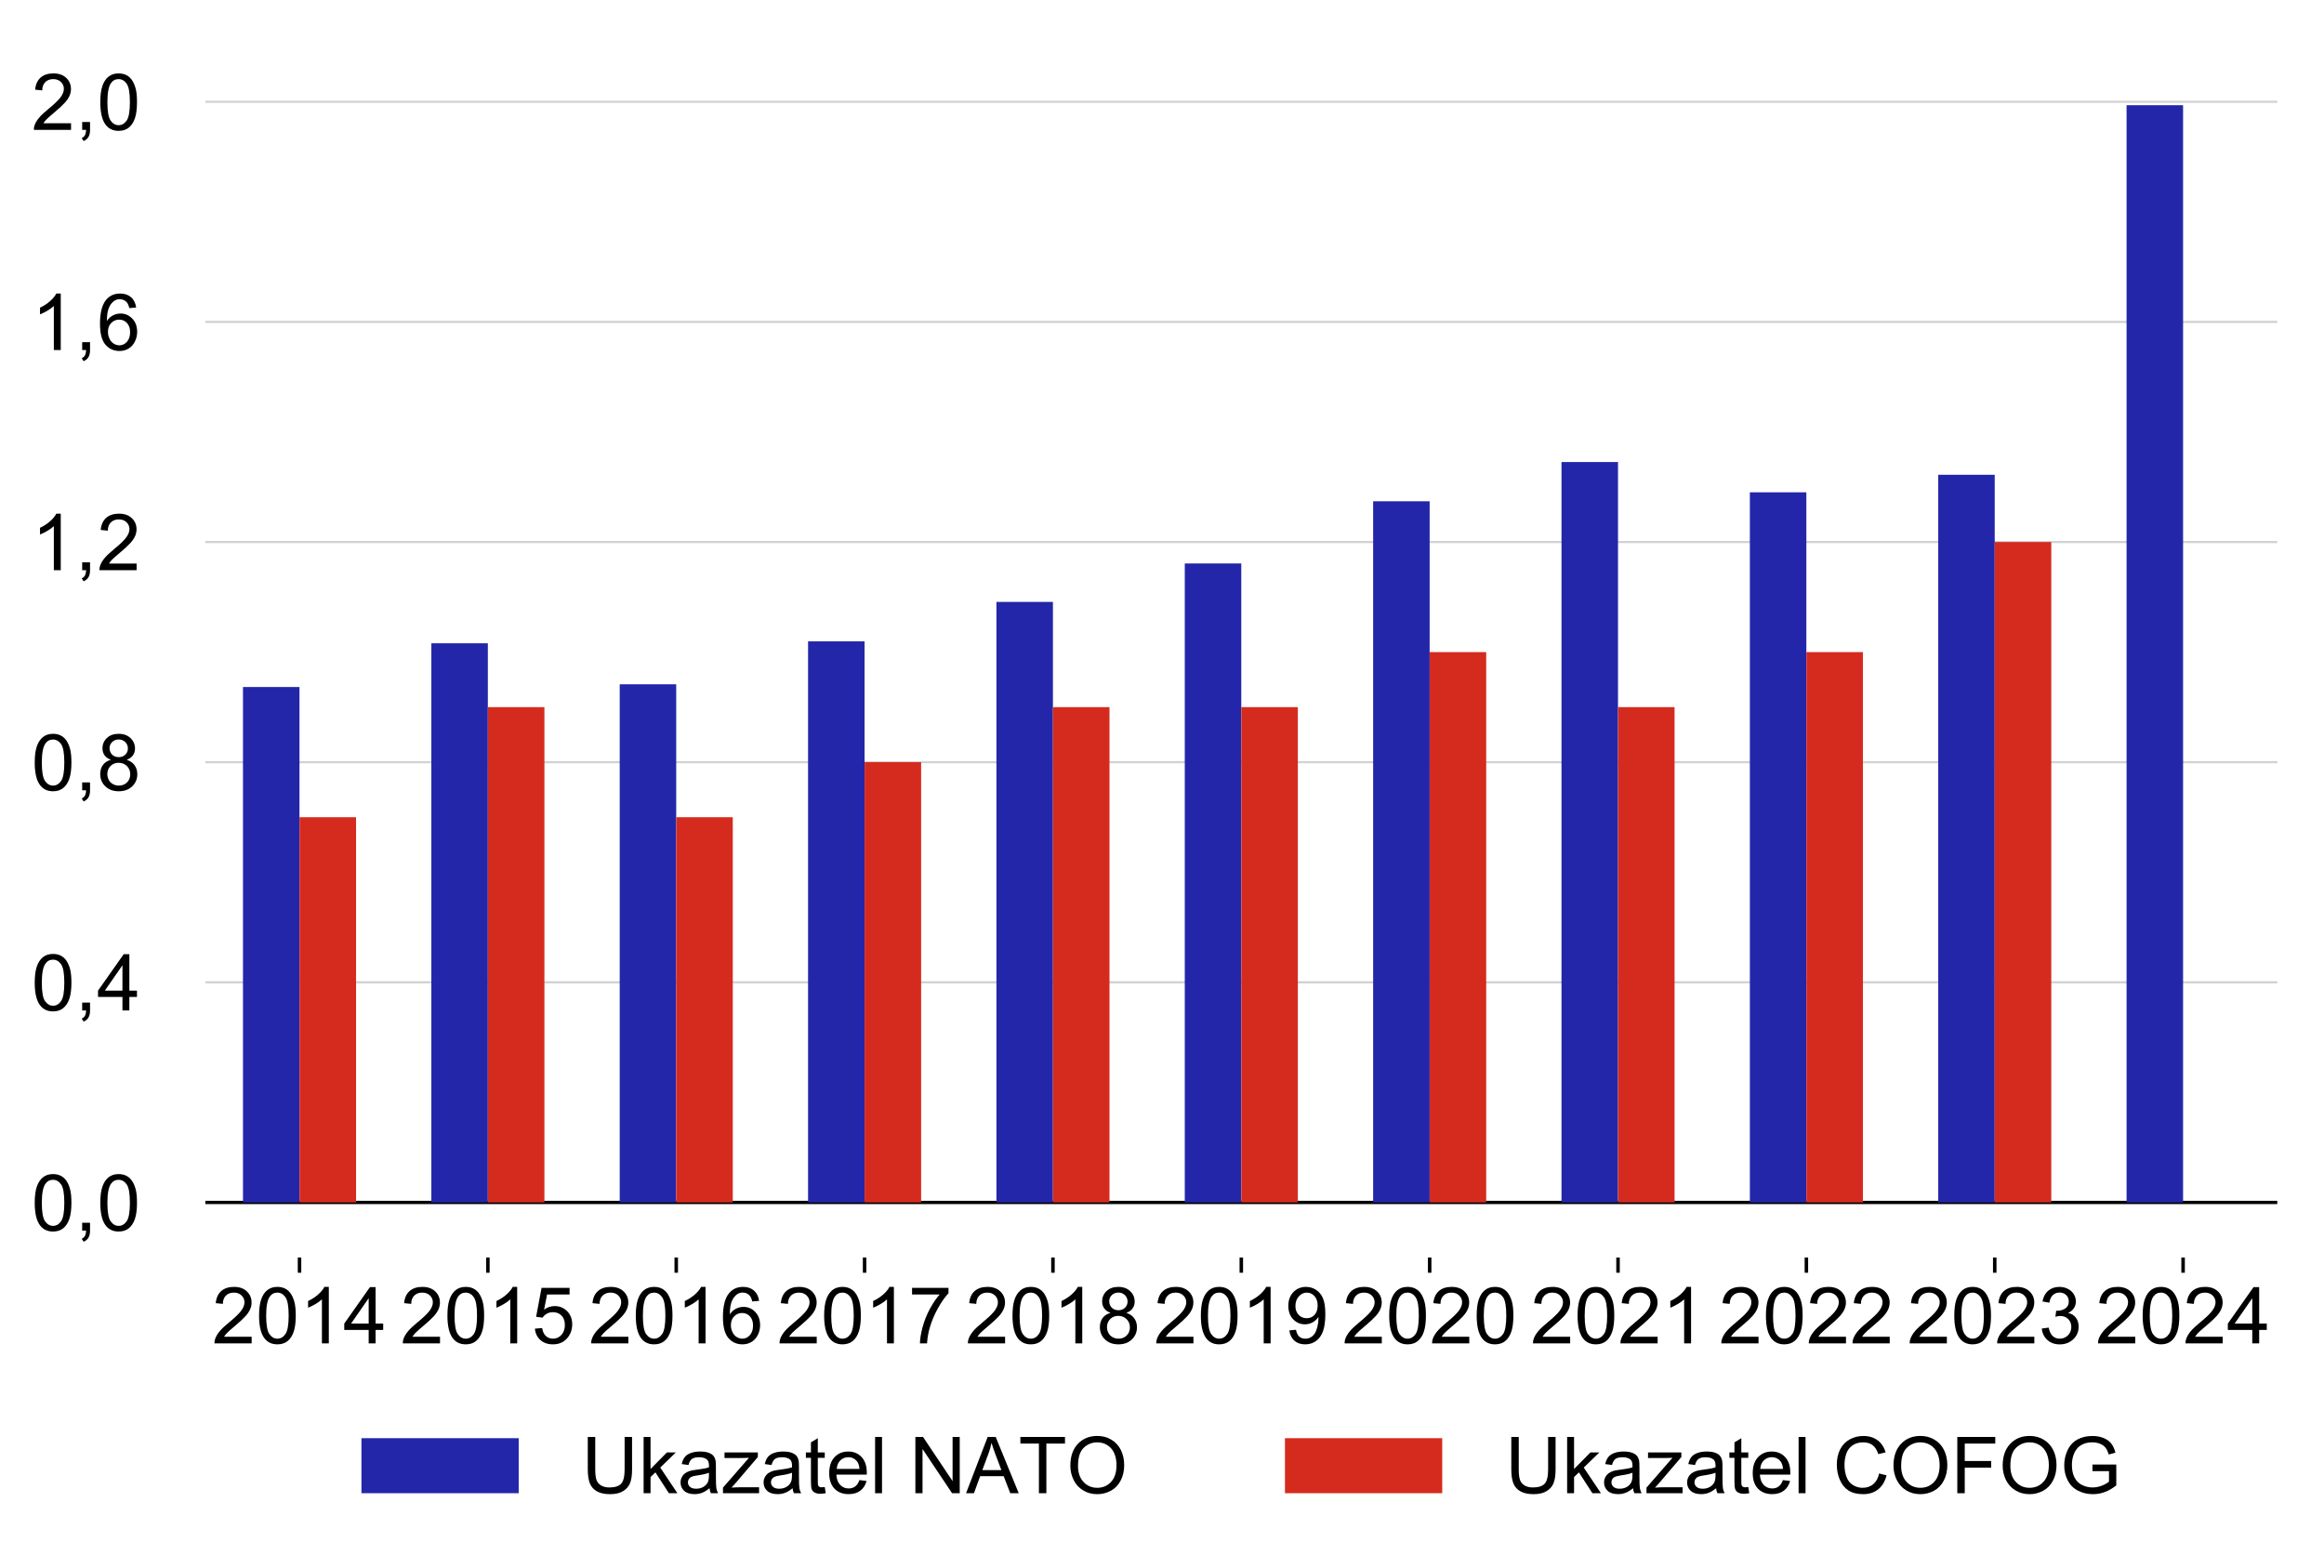
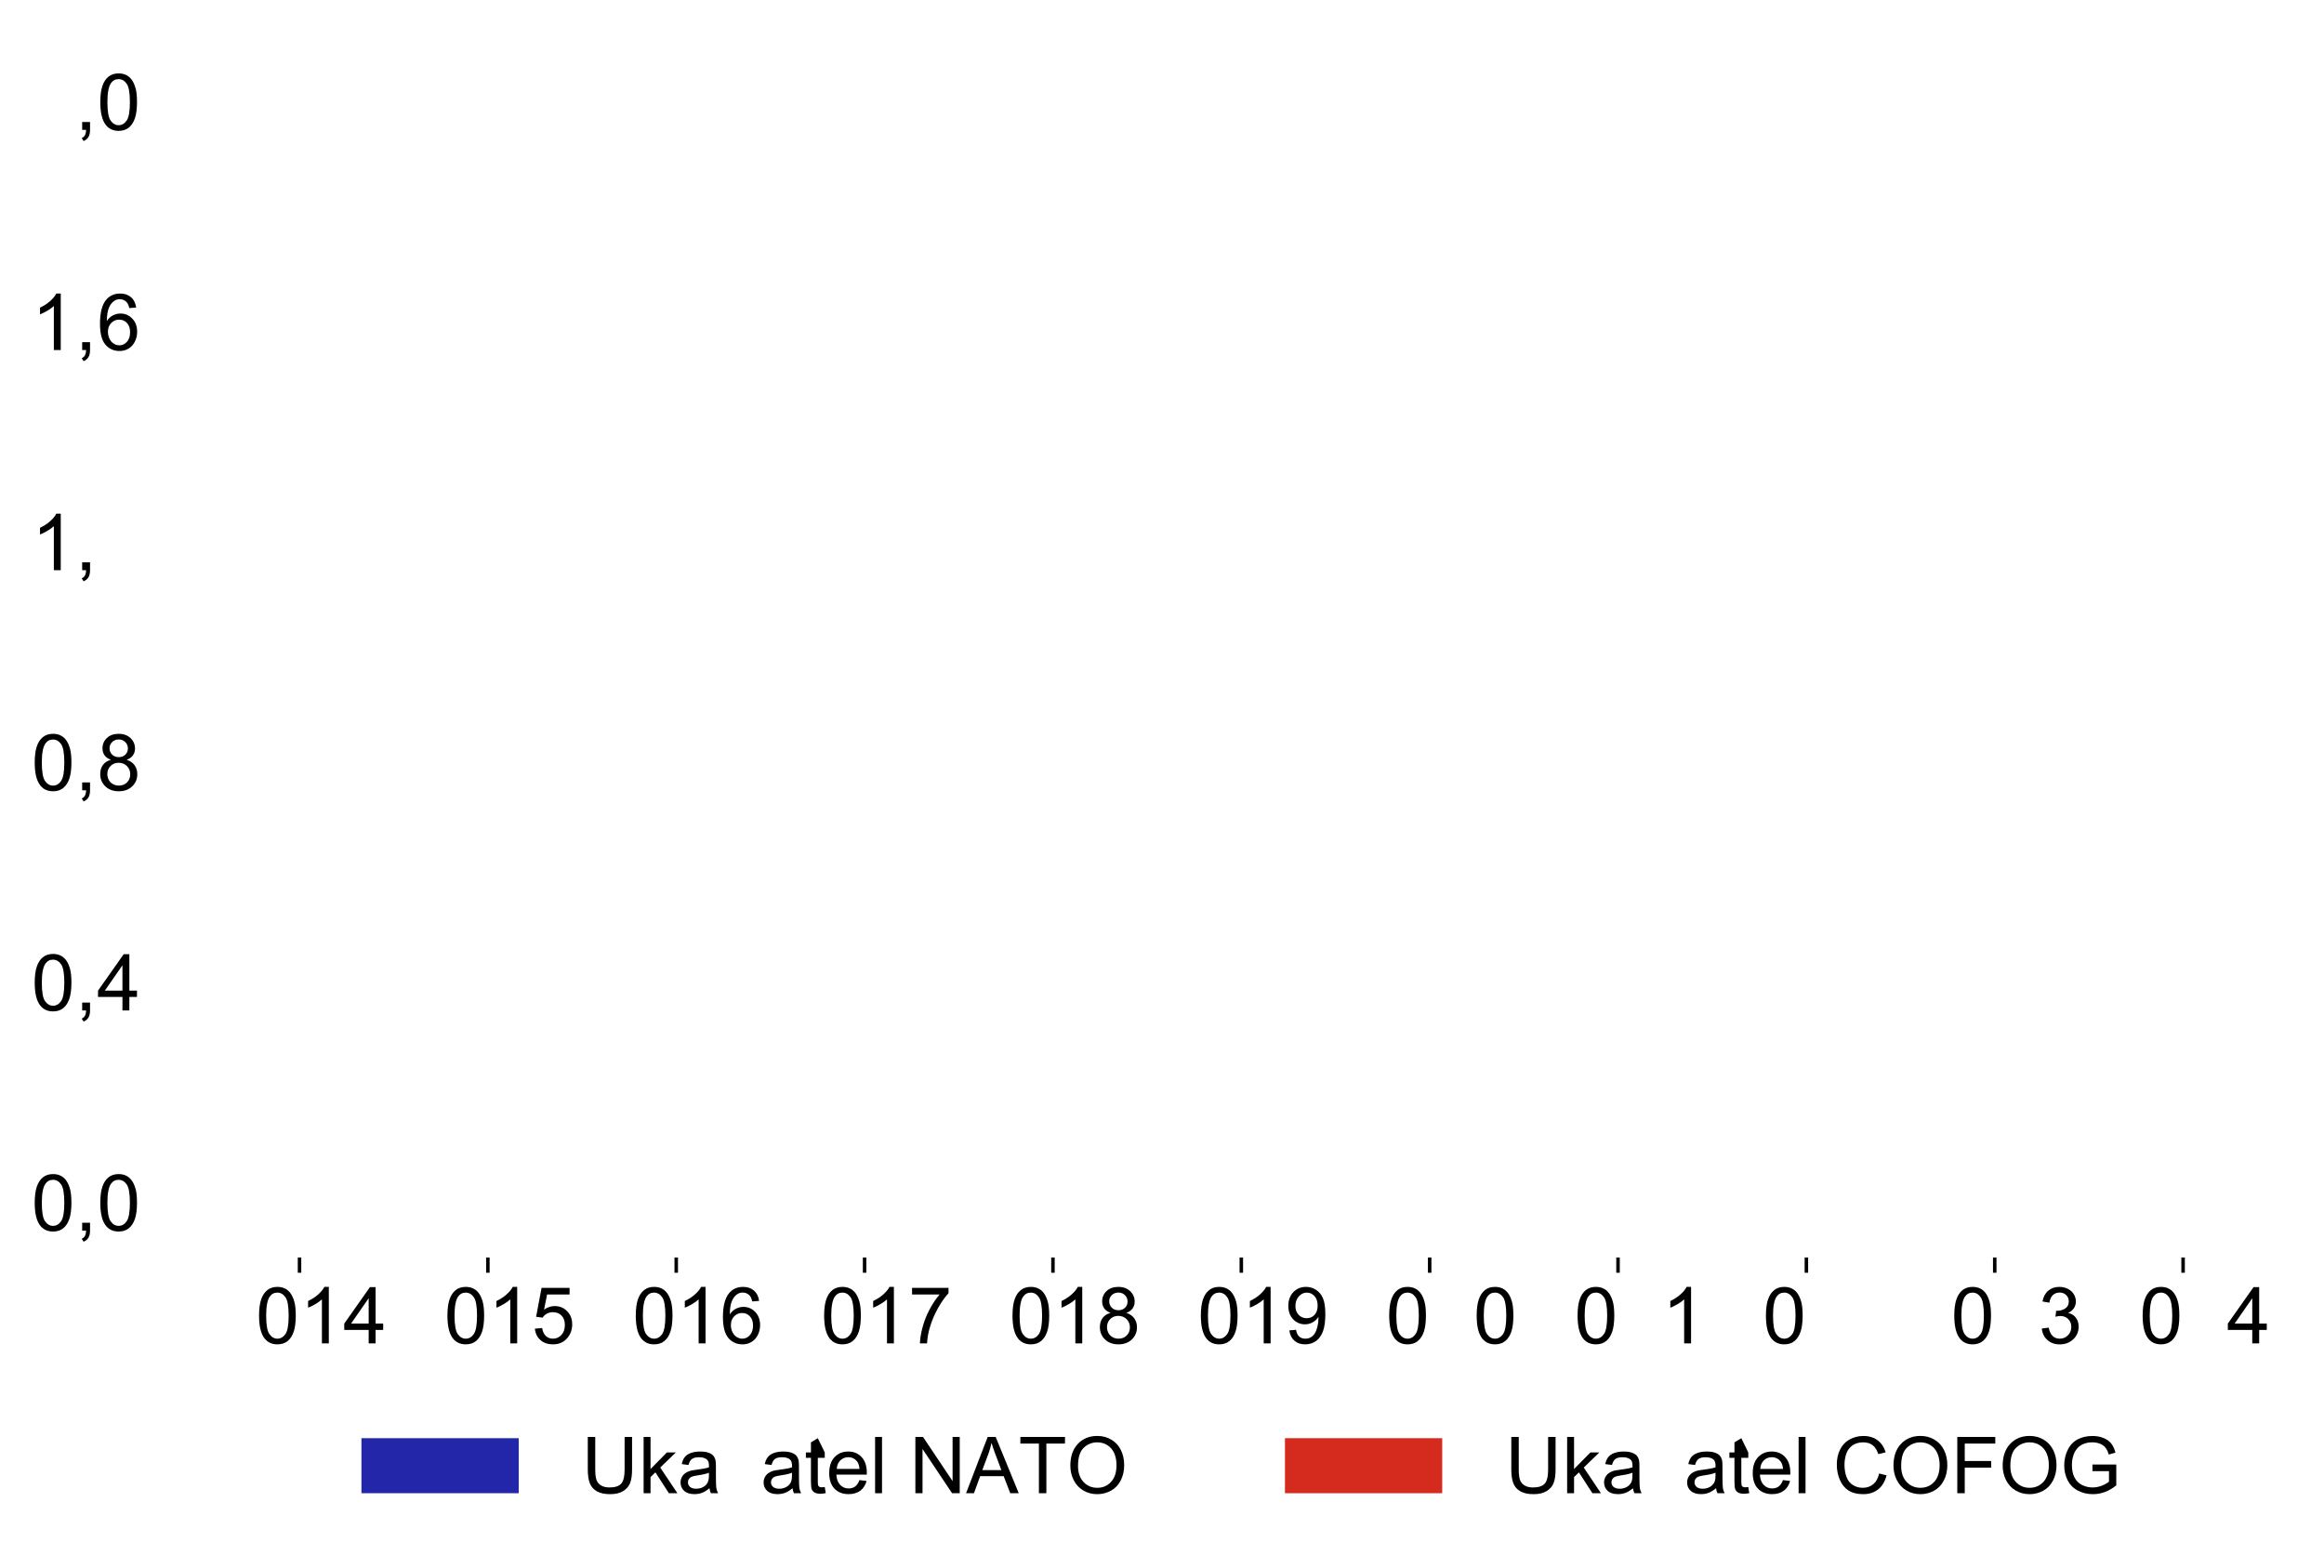
<svg xmlns="http://www.w3.org/2000/svg" xmlns:xlink="http://www.w3.org/1999/xlink" height="359pt" version="1.1" viewBox="0 0 532 359" width="532pt">
  <defs>
    <style type="text/css">
*{stroke-linecap:butt;stroke-linejoin:round;}
  </style>
  </defs>
  <g id="figure_1">
    <g id="patch_1">
      <path d="M 0 359.848  L 532.006 359.848  L 532.006 0  L 0 0  z " style="fill:none;" />
    </g>
    <g id="axes_1">
      <g id="patch_2">
-         <path d="M 47.006 287.9  L 521.306 287.9  L 521.306 10.7  L 47.006 10.7  z " style="fill:none;" />
-       </g>
+         </g>
      <g id="matplotlib.axis_1">
        <g id="xtick_1">
          <g id="line2d_1">
            <defs>
              <path d="M 0 0  L 0 3.5  " id="me5a8a3917c" style="stroke:#000000;stroke-width:0.8;" />
            </defs>
            <g>
              <use style="stroke:#000000;stroke-width:0.8;" x="370.392" xlink:href="#me5a8a3917c" y="287.9" />
            </g>
          </g>
          <g id="text_1">
            <defs>
-               <path d="M 50.344 8.453  L 50.344 0  L 3.031 0  Q 2.938 3.172 4.047 6.109  Q 5.859 10.938 9.828 15.625  Q 13.812 20.312 21.344 26.469  Q 33.016 36.031 37.109 41.625  Q 41.219 47.219 41.219 52.203  Q 41.219 57.422 37.469 61  Q 33.734 64.594 27.734 64.594  Q 21.391 64.594 17.578 60.781  Q 13.766 56.984 13.719 50.25  L 4.688 51.172  Q 5.609 61.281 11.656 66.578  Q 17.719 71.875 27.938 71.875  Q 38.234 71.875 44.234 66.156  Q 50.25 60.453 50.25 52  Q 50.25 47.703 48.484 43.547  Q 46.734 39.406 42.656 34.812  Q 38.578 30.219 29.109 22.219  Q 21.188 15.578 18.938 13.203  Q 16.703 10.844 15.234 8.453  z " id="ArialMT-32" />
              <path d="M 4.156 35.297  Q 4.156 48 6.766 55.734  Q 9.375 63.484 14.516 67.672  Q 19.672 71.875 27.484 71.875  Q 33.25 71.875 37.594 69.547  Q 41.938 67.234 44.766 62.859  Q 47.609 58.5 49.219 52.219  Q 50.828 45.953 50.828 35.297  Q 50.828 22.703 48.234 14.969  Q 45.656 7.234 40.5 3  Q 35.359 -1.219 27.484 -1.219  Q 17.141 -1.219 11.234 6.203  Q 4.156 15.141 4.156 35.297  M 13.188 35.297  Q 13.188 17.672 17.312 11.828  Q 21.438 6 27.484 6  Q 33.547 6 37.672 11.859  Q 41.797 17.719 41.797 35.297  Q 41.797 52.984 37.672 58.781  Q 33.547 64.594 27.391 64.594  Q 21.344 64.594 17.719 59.469  Q 13.188 52.938 13.188 35.297  " id="ArialMT-30" />
              <path d="M 37.25 0  L 28.469 0  L 28.469 56  Q 25.297 52.984 20.141 49.953  Q 14.984 46.922 10.891 45.406  L 10.891 53.906  Q 18.266 57.375 23.781 62.297  Q 29.297 67.234 31.594 71.875  L 37.25 71.875  z " id="ArialMT-31" />
            </defs>
            <g transform="translate(350.373 307.57)scale(0.18 -0.18)">
              <use xlink:href="#ArialMT-32" />
              <use x="55.615" xlink:href="#ArialMT-30" />
              <use x="111.23" xlink:href="#ArialMT-32" />
              <use x="166.846" xlink:href="#ArialMT-31" />
            </g>
          </g>
        </g>
        <g id="xtick_2">
          <g id="line2d_2">
            <g>
              <use style="stroke:#000000;stroke-width:0.8;" x="154.801" xlink:href="#me5a8a3917c" y="287.9" />
            </g>
          </g>
          <g id="text_2">
            <defs>
              <path d="M 49.75 54.047  L 41.016 53.375  Q 39.844 58.547 37.703 60.891  Q 34.125 64.656 28.906 64.656  Q 24.703 64.656 21.531 62.312  Q 17.391 59.281 14.984 53.469  Q 12.594 47.656 12.5 36.922  Q 15.672 41.75 20.266 44.094  Q 24.859 46.438 29.891 46.438  Q 38.672 46.438 44.844 39.969  Q 51.031 33.5 51.031 23.25  Q 51.031 16.5 48.125 10.719  Q 45.219 4.938 40.141 1.859  Q 35.062 -1.219 28.609 -1.219  Q 17.625 -1.219 10.688 6.859  Q 3.766 14.938 3.766 33.5  Q 3.766 54.25 11.422 63.672  Q 18.109 71.875 29.438 71.875  Q 37.891 71.875 43.281 67.141  Q 48.688 62.406 49.75 54.047  M 13.875 23.188  Q 13.875 18.656 15.797 14.5  Q 17.719 10.359 21.188 8.172  Q 24.656 6 28.469 6  Q 34.031 6 38.031 10.484  Q 42.047 14.984 42.047 22.703  Q 42.047 30.125 38.078 34.391  Q 34.125 38.672 28.125 38.672  Q 22.172 38.672 18.016 34.391  Q 13.875 30.125 13.875 23.188  " id="ArialMT-36" />
            </defs>
            <g transform="translate(134.782 307.57)scale(0.18 -0.18)">
              <use xlink:href="#ArialMT-32" />
              <use x="55.615" xlink:href="#ArialMT-30" />
              <use x="111.23" xlink:href="#ArialMT-31" />
              <use x="166.846" xlink:href="#ArialMT-36" />
            </g>
          </g>
        </g>
        <g id="xtick_3">
          <g id="line2d_3">
            <g>
              <use style="stroke:#000000;stroke-width:0.8;" x="241.038" xlink:href="#me5a8a3917c" y="287.9" />
            </g>
          </g>
          <g id="text_3">
            <defs>
              <path d="M 17.672 38.812  Q 12.203 40.828 9.562 44.531  Q 6.938 48.25 6.938 53.422  Q 6.938 61.234 12.547 66.547  Q 18.172 71.875 27.484 71.875  Q 36.859 71.875 42.578 66.422  Q 48.297 60.984 48.297 53.172  Q 48.297 48.188 45.672 44.5  Q 43.062 40.828 37.75 38.812  Q 44.344 36.672 47.781 31.875  Q 51.219 27.094 51.219 20.453  Q 51.219 11.281 44.719 5.031  Q 38.234 -1.219 27.641 -1.219  Q 17.047 -1.219 10.547 5.047  Q 4.047 11.328 4.047 20.703  Q 4.047 27.688 7.594 32.391  Q 11.141 37.109 17.672 38.812  M 15.922 53.719  Q 15.922 48.641 19.188 45.406  Q 22.469 42.188 27.688 42.188  Q 32.766 42.188 36.016 45.375  Q 39.266 48.578 39.266 53.219  Q 39.266 58.062 35.906 61.359  Q 32.562 64.656 27.594 64.656  Q 22.562 64.656 19.234 61.422  Q 15.922 58.203 15.922 53.719  M 13.094 20.656  Q 13.094 16.891 14.875 13.375  Q 16.656 9.859 20.172 7.922  Q 23.688 6 27.734 6  Q 34.031 6 38.125 10.047  Q 42.234 14.109 42.234 20.359  Q 42.234 26.703 38.016 30.859  Q 33.797 35.016 27.438 35.016  Q 21.234 35.016 17.156 30.906  Q 13.094 26.812 13.094 20.656  " id="ArialMT-38" />
            </defs>
            <g transform="translate(221.018 307.57)scale(0.18 -0.18)">
              <use xlink:href="#ArialMT-32" />
              <use x="55.615" xlink:href="#ArialMT-30" />
              <use x="111.23" xlink:href="#ArialMT-31" />
              <use x="166.846" xlink:href="#ArialMT-38" />
            </g>
          </g>
        </g>
        <g id="xtick_4">
          <g id="line2d_4">
            <g>
              <use style="stroke:#000000;stroke-width:0.8;" x="284.156" xlink:href="#me5a8a3917c" y="287.9" />
            </g>
          </g>
          <g id="text_4">
            <defs>
              <path d="M 5.469 16.547  L 13.922 17.328  Q 14.984 11.375 18.016 8.688  Q 21.047 6 25.781 6  Q 29.828 6 32.875 7.859  Q 35.938 9.719 37.891 12.812  Q 39.844 15.922 41.156 21.188  Q 42.484 26.469 42.484 31.938  Q 42.484 32.516 42.438 33.688  Q 39.797 29.5 35.234 26.875  Q 30.672 24.266 25.344 24.266  Q 16.453 24.266 10.297 30.703  Q 4.156 37.156 4.156 47.703  Q 4.156 58.594 10.578 65.234  Q 17 71.875 26.656 71.875  Q 33.641 71.875 39.422 68.109  Q 45.219 64.359 48.219 57.391  Q 51.219 50.438 51.219 37.25  Q 51.219 23.531 48.234 15.406  Q 45.266 7.281 39.375 3.031  Q 33.5 -1.219 25.594 -1.219  Q 17.188 -1.219 11.859 3.438  Q 6.547 8.109 5.469 16.547  M 41.453 48.141  Q 41.453 55.719 37.422 60.156  Q 33.406 64.594 27.734 64.594  Q 21.875 64.594 17.531 59.812  Q 13.188 55.031 13.188 47.406  Q 13.188 40.578 17.312 36.297  Q 21.438 32.031 27.484 32.031  Q 33.594 32.031 37.516 36.297  Q 41.453 40.578 41.453 48.141  " id="ArialMT-39" />
            </defs>
            <g transform="translate(264.136 307.57)scale(0.18 -0.18)">
              <use xlink:href="#ArialMT-32" />
              <use x="55.615" xlink:href="#ArialMT-30" />
              <use x="111.23" xlink:href="#ArialMT-31" />
              <use x="166.846" xlink:href="#ArialMT-39" />
            </g>
          </g>
        </g>
        <g id="xtick_5">
          <g id="line2d_5">
            <g>
              <use style="stroke:#000000;stroke-width:0.8;" x="111.683" xlink:href="#me5a8a3917c" y="287.9" />
            </g>
          </g>
          <g id="text_5">
            <defs>
              <path d="M 4.156 18.75  L 13.375 19.531  Q 14.406 12.797 18.141 9.391  Q 21.875 6 27.156 6  Q 33.5 6 37.891 10.781  Q 42.281 15.578 42.281 23.484  Q 42.281 31 38.062 35.344  Q 33.844 39.703 27 39.703  Q 22.75 39.703 19.328 37.766  Q 15.922 35.844 13.969 32.766  L 5.719 33.844  L 12.641 70.609  L 48.25 70.609  L 48.25 62.203  L 19.672 62.203  L 15.828 42.969  Q 22.266 47.469 29.344 47.469  Q 38.719 47.469 45.156 40.969  Q 51.609 34.469 51.609 24.266  Q 51.609 14.547 45.953 7.469  Q 39.062 -1.219 27.156 -1.219  Q 17.391 -1.219 11.203 4.25  Q 5.031 9.719 4.156 18.75  " id="ArialMT-35" />
            </defs>
            <g transform="translate(91.664 307.57)scale(0.18 -0.18)">
              <use xlink:href="#ArialMT-32" />
              <use x="55.615" xlink:href="#ArialMT-30" />
              <use x="111.23" xlink:href="#ArialMT-31" />
              <use x="166.846" xlink:href="#ArialMT-35" />
            </g>
          </g>
        </g>
        <g id="xtick_6">
          <g id="line2d_6">
            <g>
              <use style="stroke:#000000;stroke-width:0.8;" x="68.565" xlink:href="#me5a8a3917c" y="287.9" />
            </g>
          </g>
          <g id="text_6">
            <defs>
              <path d="M 32.328 0  L 32.328 17.141  L 1.266 17.141  L 1.266 25.203  L 33.938 71.578  L 41.109 71.578  L 41.109 25.203  L 50.781 25.203  L 50.781 17.141  L 41.109 17.141  L 41.109 0  z M 32.328 25.203  L 32.328 57.469  L 9.906 25.203  z " id="ArialMT-34" />
            </defs>
            <g transform="translate(48.545 307.57)scale(0.18 -0.18)">
              <use xlink:href="#ArialMT-32" />
              <use x="55.615" xlink:href="#ArialMT-30" />
              <use x="111.23" xlink:href="#ArialMT-31" />
              <use x="166.846" xlink:href="#ArialMT-34" />
            </g>
          </g>
        </g>
        <g id="xtick_7">
          <g id="line2d_7">
            <g>
              <use style="stroke:#000000;stroke-width:0.8;" x="327.274" xlink:href="#me5a8a3917c" y="287.9" />
            </g>
          </g>
          <g id="text_7">
            <g transform="translate(307.255 307.57)scale(0.18 -0.18)">
              <use xlink:href="#ArialMT-32" />
              <use x="55.615" xlink:href="#ArialMT-30" />
              <use x="111.23" xlink:href="#ArialMT-32" />
              <use x="166.846" xlink:href="#ArialMT-30" />
            </g>
          </g>
        </g>
        <g id="xtick_8">
          <g id="line2d_8">
            <g>
              <use style="stroke:#000000;stroke-width:0.8;" x="499.747" xlink:href="#me5a8a3917c" y="287.9" />
            </g>
          </g>
          <g id="text_8">
            <g transform="translate(479.727 307.57)scale(0.18 -0.18)">
              <use xlink:href="#ArialMT-32" />
              <use x="55.615" xlink:href="#ArialMT-30" />
              <use x="111.23" xlink:href="#ArialMT-32" />
              <use x="166.846" xlink:href="#ArialMT-34" />
            </g>
          </g>
        </g>
        <g id="xtick_9">
          <g id="line2d_9">
            <g>
              <use style="stroke:#000000;stroke-width:0.8;" x="456.628" xlink:href="#me5a8a3917c" y="287.9" />
            </g>
          </g>
          <g id="text_9">
            <defs>
              <path d="M 4.203 18.891  L 12.984 20.062  Q 14.5 12.594 18.141 9.297  Q 21.781 6 27 6  Q 33.203 6 37.469 10.297  Q 41.75 14.594 41.75 20.953  Q 41.75 27 37.797 30.922  Q 33.844 34.859 27.734 34.859  Q 25.25 34.859 21.531 33.891  L 22.516 41.609  Q 23.391 41.5 23.922 41.5  Q 29.547 41.5 34.031 44.422  Q 38.531 47.359 38.531 53.469  Q 38.531 58.297 35.25 61.469  Q 31.984 64.656 26.812 64.656  Q 21.688 64.656 18.266 61.422  Q 14.844 58.203 13.875 51.766  L 5.078 53.328  Q 6.688 62.156 12.391 67.016  Q 18.109 71.875 26.609 71.875  Q 32.469 71.875 37.391 69.359  Q 42.328 66.844 44.938 62.5  Q 47.562 58.156 47.562 53.266  Q 47.562 48.641 45.062 44.828  Q 42.578 41.016 37.703 38.766  Q 44.047 37.312 47.562 32.688  Q 51.078 28.078 51.078 21.141  Q 51.078 11.766 44.234 5.25  Q 37.406 -1.266 26.953 -1.266  Q 17.531 -1.266 11.297 4.344  Q 5.078 9.969 4.203 18.891  " id="ArialMT-33" />
            </defs>
            <g transform="translate(436.609 307.57)scale(0.18 -0.18)">
              <use xlink:href="#ArialMT-32" />
              <use x="55.615" xlink:href="#ArialMT-30" />
              <use x="111.23" xlink:href="#ArialMT-32" />
              <use x="166.846" xlink:href="#ArialMT-33" />
            </g>
          </g>
        </g>
        <g id="xtick_10">
          <g id="line2d_10">
            <g>
              <use style="stroke:#000000;stroke-width:0.8;" x="197.919" xlink:href="#me5a8a3917c" y="287.9" />
            </g>
          </g>
          <g id="text_10">
            <defs>
              <path d="M 4.734 62.203  L 4.734 70.656  L 51.078 70.656  L 51.078 63.812  Q 44.234 56.547 37.516 44.484  Q 30.812 32.422 27.156 19.672  Q 24.516 10.688 23.781 0  L 14.75 0  Q 14.891 8.453 18.062 20.406  Q 21.234 32.375 27.172 43.484  Q 33.109 54.594 39.797 62.203  z " id="ArialMT-37" />
            </defs>
            <g transform="translate(177.9 307.57)scale(0.18 -0.18)">
              <use xlink:href="#ArialMT-32" />
              <use x="55.615" xlink:href="#ArialMT-30" />
              <use x="111.23" xlink:href="#ArialMT-31" />
              <use x="166.846" xlink:href="#ArialMT-37" />
            </g>
          </g>
        </g>
        <g id="xtick_11">
          <g id="line2d_11">
            <g>
              <use style="stroke:#000000;stroke-width:0.8;" x="413.51" xlink:href="#me5a8a3917c" y="287.9" />
            </g>
          </g>
          <g id="text_11">
            <g transform="translate(393.491 307.57)scale(0.18 -0.18)">
              <use xlink:href="#ArialMT-32" />
              <use x="55.615" xlink:href="#ArialMT-30" />
              <use x="111.23" xlink:href="#ArialMT-32" />
              <use x="166.846" xlink:href="#ArialMT-32" />
            </g>
          </g>
        </g>
      </g>
      <g id="matplotlib.axis_2">
        <g id="ytick_1">
          <g id="text_12">
            <defs>
              <path d="M 8.891 0  L 8.891 10.016  L 18.891 10.016  L 18.891 0  Q 18.891 -5.516 16.938 -8.906  Q 14.984 -12.312 10.75 -14.156  L 8.297 -10.406  Q 11.078 -9.188 12.391 -6.812  Q 13.719 -4.438 13.875 0  z " id="ArialMT-2c" />
            </defs>
            <g transform="translate(7.2 281.742)scale(0.18 -0.18)">
              <use xlink:href="#ArialMT-30" />
              <use x="55.615" xlink:href="#ArialMT-2c" />
              <use x="83.398" xlink:href="#ArialMT-30" />
            </g>
          </g>
        </g>
        <g id="ytick_2">
          <g id="text_13">
            <g transform="translate(7.2 231.342)scale(0.18 -0.18)">
              <use xlink:href="#ArialMT-30" />
              <use x="55.615" xlink:href="#ArialMT-2c" />
              <use x="83.398" xlink:href="#ArialMT-34" />
            </g>
          </g>
        </g>
        <g id="ytick_3">
          <g id="text_14">
            <g transform="translate(7.2 180.942)scale(0.18 -0.18)">
              <use xlink:href="#ArialMT-30" />
              <use x="55.615" xlink:href="#ArialMT-2c" />
              <use x="83.398" xlink:href="#ArialMT-38" />
            </g>
          </g>
        </g>
        <g id="ytick_4">
          <g id="text_15">
            <g transform="translate(7.2 130.542)scale(0.18 -0.18)">
              <use xlink:href="#ArialMT-31" />
              <use x="55.615" xlink:href="#ArialMT-2c" />
              <use x="83.398" xlink:href="#ArialMT-32" />
            </g>
          </g>
        </g>
        <g id="ytick_5">
          <g id="text_16">
            <g transform="translate(7.2 80.142)scale(0.18 -0.18)">
              <use xlink:href="#ArialMT-31" />
              <use x="55.615" xlink:href="#ArialMT-2c" />
              <use x="83.398" xlink:href="#ArialMT-36" />
            </g>
          </g>
        </g>
        <g id="ytick_6">
          <g id="text_17">
            <g transform="translate(7.2 29.742)scale(0.18 -0.18)">
              <use xlink:href="#ArialMT-32" />
              <use x="55.615" xlink:href="#ArialMT-2c" />
              <use x="83.398" xlink:href="#ArialMT-30" />
            </g>
          </g>
        </g>
      </g>
      <g id="line2d_12">
        <path clip-path="url(#pf99c1b331a)" d="M 47.006 275.3  L 521.306 275.3  " style="fill:none;stroke:#000000;stroke-linecap:square;stroke-width:0.75;" />
      </g>
      <g id="line2d_13">
        <path clip-path="url(#pf99c1b331a)" d="M 47.006 224.9  L 521.306 224.9  " style="fill:none;stroke:#d2d2d2;stroke-linecap:square;stroke-width:0.5;" />
      </g>
      <g id="line2d_14">
        <path clip-path="url(#pf99c1b331a)" d="M 47.006 174.5  L 521.306 174.5  " style="fill:none;stroke:#d2d2d2;stroke-linecap:square;stroke-width:0.5;" />
      </g>
      <g id="line2d_15">
        <path clip-path="url(#pf99c1b331a)" d="M 47.006 124.1  L 521.306 124.1  " style="fill:none;stroke:#d2d2d2;stroke-linecap:square;stroke-width:0.5;" />
      </g>
      <g id="legend_1">
        <g id="patch_3">
          <path d="M 79.14 352.648  L 489.171 352.648  Q 492.771 352.648 492.771 349.048  L 492.771 325.387  Q 492.771 321.787 489.171 321.787  L 79.14 321.787  Q 75.54 321.787 75.54 325.387  L 75.54 349.048  Q 75.54 352.648 79.14 352.648  z " style="fill:none;opacity:0.8;" />
        </g>
        <g id="patch_4">
          <path d="M 82.74 341.871  L 118.74 341.871  L 118.74 329.271  L 82.74 329.271  z " style="fill:#2426a9;" />
        </g>
        <g id="text_18">
          <defs>
            <path d="M 54.688 71.578  L 64.156 71.578  L 64.156 30.219  Q 64.156 19.438 61.719 13.078  Q 59.281 6.734 52.906 2.75  Q 46.531 -1.219 36.188 -1.219  Q 26.125 -1.219 19.719 2.25  Q 13.328 5.719 10.594 12.281  Q 7.859 18.844 7.859 30.219  L 7.859 71.578  L 17.328 71.578  L 17.328 30.281  Q 17.328 20.953 19.062 16.531  Q 20.797 12.109 25.016 9.719  Q 29.25 7.328 35.359 7.328  Q 45.797 7.328 50.234 12.062  Q 54.688 16.797 54.688 30.281  z " id="ArialMT-55" />
            <path d="M 6.641 0  L 6.641 71.578  L 15.438 71.578  L 15.438 30.766  L 36.234 51.859  L 47.609 51.859  L 27.781 32.625  L 49.609 0  L 38.766 0  L 21.625 26.516  L 15.438 20.562  L 15.438 0  z " id="ArialMT-6b" />
            <path d="M 40.438 6.391  Q 35.547 2.25 31.031 0.531  Q 26.516 -1.172 21.344 -1.172  Q 12.797 -1.172 8.203 3  Q 3.609 7.172 3.609 13.672  Q 3.609 17.484 5.344 20.625  Q 7.078 23.781 9.891 25.688  Q 12.703 27.594 16.219 28.562  Q 18.797 29.25 24.031 29.891  Q 34.672 31.156 39.703 32.906  Q 39.75 34.719 39.75 35.203  Q 39.75 40.578 37.25 42.781  Q 33.891 45.75 27.25 45.75  Q 21.047 45.75 18.094 43.578  Q 15.141 41.406 13.719 35.891  L 5.125 37.062  Q 6.297 42.578 8.984 45.969  Q 11.672 49.359 16.75 51.188  Q 21.828 53.031 28.516 53.031  Q 35.156 53.031 39.297 51.469  Q 43.453 49.906 45.406 47.531  Q 47.359 45.172 48.141 41.547  Q 48.578 39.312 48.578 33.453  L 48.578 21.734  Q 48.578 9.469 49.141 6.219  Q 49.703 2.984 51.375 0  L 42.188 0  Q 40.828 2.734 40.438 6.391  M 39.703 26.031  Q 34.906 24.078 25.344 22.703  Q 19.922 21.922 17.672 20.938  Q 15.438 19.969 14.203 18.094  Q 12.984 16.219 12.984 13.922  Q 12.984 10.406 15.641 8.062  Q 18.312 5.719 23.438 5.719  Q 28.516 5.719 32.469 7.938  Q 36.422 10.156 38.281 14.016  Q 39.703 17 39.703 22.797  z " id="ArialMT-61" />
-             <path d="M 1.953 0  L 1.953 7.125  L 34.969 45.016  Q 29.344 44.734 25.047 44.734  L 3.906 44.734  L 3.906 51.859  L 46.297 51.859  L 46.297 46.047  L 18.219 13.141  L 12.797 7.125  Q 18.703 7.562 23.875 7.562  L 47.859 7.562  L 47.859 0  z " id="ArialMT-7a" />
-             <path d="M 25.781 7.859  L 27.047 0.094  Q 23.344 -0.688 20.406 -0.688  Q 15.625 -0.688 12.984 0.828  Q 10.359 2.344 9.281 4.812  Q 8.203 7.281 8.203 15.188  L 8.203 45.016  L 1.766 45.016  L 1.766 51.859  L 8.203 51.859  L 8.203 64.703  L 16.938 69.969  L 16.938 51.859  L 25.781 51.859  L 25.781 45.016  L 16.938 45.016  L 16.938 14.703  Q 16.938 10.938 17.406 9.859  Q 17.875 8.797 18.922 8.156  Q 19.969 7.516 21.922 7.516  Q 23.391 7.516 25.781 7.859  " id="ArialMT-74" />
+             <path d="M 25.781 7.859  L 27.047 0.094  Q 23.344 -0.688 20.406 -0.688  Q 15.625 -0.688 12.984 0.828  Q 10.359 2.344 9.281 4.812  Q 8.203 7.281 8.203 15.188  L 8.203 45.016  L 1.766 45.016  L 1.766 51.859  L 8.203 51.859  L 8.203 64.703  L 16.938 69.969  L 25.781 51.859  L 25.781 45.016  L 16.938 45.016  L 16.938 14.703  Q 16.938 10.938 17.406 9.859  Q 17.875 8.797 18.922 8.156  Q 19.969 7.516 21.922 7.516  Q 23.391 7.516 25.781 7.859  " id="ArialMT-74" />
            <path d="M 42.094 16.703  L 51.172 15.578  Q 49.031 7.625 43.219 3.219  Q 37.406 -1.172 28.375 -1.172  Q 17 -1.172 10.328 5.828  Q 3.656 12.844 3.656 25.484  Q 3.656 38.578 10.391 45.797  Q 17.141 53.031 27.875 53.031  Q 38.281 53.031 44.875 45.953  Q 51.469 38.875 51.469 26.031  Q 51.469 25.25 51.422 23.688  L 12.75 23.688  Q 13.234 15.141 17.578 10.594  Q 21.922 6.062 28.422 6.062  Q 33.25 6.062 36.672 8.594  Q 40.094 11.141 42.094 16.703  M 13.234 30.906  L 42.188 30.906  Q 41.609 37.453 38.875 40.719  Q 34.672 45.797 27.984 45.797  Q 21.922 45.797 17.797 41.75  Q 13.672 37.703 13.234 30.906  " id="ArialMT-65" />
            <path d="M 6.391 0  L 6.391 71.578  L 15.188 71.578  L 15.188 0  z " id="ArialMT-6c" />
            <path id="ArialMT-20" />
            <path d="M 7.625 0  L 7.625 71.578  L 17.328 71.578  L 54.938 15.375  L 54.938 71.578  L 64.016 71.578  L 64.016 0  L 54.297 0  L 16.703 56.25  L 16.703 0  z " id="ArialMT-4e" />
            <path d="M -0.141 0  L 27.344 71.578  L 37.547 71.578  L 66.844 0  L 56.062 0  L 47.703 21.688  L 17.781 21.688  L 9.906 0  z M 20.516 29.391  L 44.781 29.391  L 37.312 49.219  Q 33.891 58.25 32.234 64.062  Q 30.859 57.172 28.375 50.391  z " id="ArialMT-41" />
            <path d="M 25.922 0  L 25.922 63.141  L 2.344 63.141  L 2.344 71.578  L 59.078 71.578  L 59.078 63.141  L 35.406 63.141  L 35.406 0  z " id="ArialMT-54" />
            <path d="M 4.828 34.859  Q 4.828 52.688 14.391 62.766  Q 23.969 72.859 39.109 72.859  Q 49.031 72.859 56.984 68.109  Q 64.938 63.375 69.109 54.906  Q 73.297 46.438 73.297 35.688  Q 73.297 24.812 68.891 16.219  Q 64.5 7.625 56.438 3.203  Q 48.391 -1.219 39.062 -1.219  Q 28.953 -1.219 20.984 3.656  Q 13.031 8.547 8.922 16.984  Q 4.828 25.438 4.828 34.859  M 14.594 34.719  Q 14.594 21.781 21.547 14.328  Q 28.516 6.891 39.016 6.891  Q 49.703 6.891 56.609 14.406  Q 63.531 21.922 63.531 35.75  Q 63.531 44.484 60.578 51  Q 57.625 57.516 51.922 61.109  Q 46.234 64.703 39.156 64.703  Q 29.109 64.703 21.844 57.781  Q 14.594 50.875 14.594 34.719  " id="ArialMT-4f" />
          </defs>
          <g transform="translate(133.14 341.871)scale(0.18 -0.18)">
            <use xlink:href="#ArialMT-55" />
            <use x="72.217" xlink:href="#ArialMT-6b" />
            <use x="122.217" xlink:href="#ArialMT-61" />
            <use x="177.832" xlink:href="#ArialMT-7a" />
            <use x="227.832" xlink:href="#ArialMT-61" />
            <use x="283.447" xlink:href="#ArialMT-74" />
            <use x="311.23" xlink:href="#ArialMT-65" />
            <use x="366.846" xlink:href="#ArialMT-6c" />
            <use x="389.062" xlink:href="#ArialMT-20" />
            <use x="416.846" xlink:href="#ArialMT-4e" />
            <use x="489.062" xlink:href="#ArialMT-41" />
            <use x="555.652" xlink:href="#ArialMT-54" />
            <use x="616.721" xlink:href="#ArialMT-4f" />
          </g>
        </g>
        <g id="patch_5">
          <path d="M 294.147 341.871  L 330.147 341.871  L 330.147 329.271  L 294.147 329.271  z " style="fill:#d52b1e;" />
        </g>
        <g id="text_19">
          <defs>
            <path d="M 58.797 25.094  L 68.266 22.703  Q 65.281 11.031 57.547 4.906  Q 49.812 -1.219 38.625 -1.219  Q 27.047 -1.219 19.797 3.484  Q 12.547 8.203 8.766 17.141  Q 4.984 26.078 4.984 36.328  Q 4.984 47.516 9.25 55.828  Q 13.531 64.156 21.406 68.469  Q 29.297 72.797 38.766 72.797  Q 49.516 72.797 56.828 67.328  Q 64.156 61.859 67.047 51.953  L 57.719 49.75  Q 55.219 57.562 50.484 61.125  Q 45.75 64.703 38.578 64.703  Q 30.328 64.703 24.781 60.734  Q 19.234 56.781 16.984 50.109  Q 14.75 43.453 14.75 36.375  Q 14.75 27.25 17.406 20.438  Q 20.062 13.625 25.672 10.25  Q 31.297 6.891 37.844 6.891  Q 45.797 6.891 51.312 11.469  Q 56.844 16.062 58.797 25.094  " id="ArialMT-43" />
            <path d="M 8.203 0  L 8.203 71.578  L 56.5 71.578  L 56.5 63.141  L 17.672 63.141  L 17.672 40.969  L 51.266 40.969  L 51.266 32.516  L 17.672 32.516  L 17.672 0  z " id="ArialMT-46" />
            <path d="M 41.219 28.078  L 41.219 36.469  L 71.531 36.531  L 71.531 9.969  Q 64.547 4.391 57.125 1.578  Q 49.703 -1.219 41.891 -1.219  Q 31.344 -1.219 22.719 3.297  Q 14.109 7.812 9.719 16.359  Q 5.328 24.906 5.328 35.453  Q 5.328 45.906 9.688 54.953  Q 14.062 64.016 22.266 68.406  Q 30.469 72.797 41.156 72.797  Q 48.922 72.797 55.188 70.281  Q 61.469 67.781 65.031 63.281  Q 68.609 58.797 70.453 51.562  L 61.922 49.219  Q 60.297 54.688 57.906 57.812  Q 55.516 60.938 51.062 62.812  Q 46.625 64.703 41.219 64.703  Q 34.719 64.703 29.984 62.719  Q 25.25 60.75 22.344 57.516  Q 19.438 54.297 17.828 50.438  Q 15.094 43.797 15.094 36.031  Q 15.094 26.469 18.391 20.016  Q 21.688 13.578 27.984 10.453  Q 34.281 7.328 41.359 7.328  Q 47.516 7.328 53.375 9.688  Q 59.234 12.062 62.25 14.75  L 62.25 28.078  z " id="ArialMT-47" />
          </defs>
          <g transform="translate(344.547 341.871)scale(0.18 -0.18)">
            <use xlink:href="#ArialMT-55" />
            <use x="72.217" xlink:href="#ArialMT-6b" />
            <use x="122.217" xlink:href="#ArialMT-61" />
            <use x="177.832" xlink:href="#ArialMT-7a" />
            <use x="227.832" xlink:href="#ArialMT-61" />
            <use x="283.447" xlink:href="#ArialMT-74" />
            <use x="311.23" xlink:href="#ArialMT-65" />
            <use x="366.846" xlink:href="#ArialMT-6c" />
            <use x="389.062" xlink:href="#ArialMT-20" />
            <use x="416.846" xlink:href="#ArialMT-43" />
            <use x="489.062" xlink:href="#ArialMT-4f" />
            <use x="566.846" xlink:href="#ArialMT-46" />
            <use x="627.93" xlink:href="#ArialMT-4f" />
            <use x="705.713" xlink:href="#ArialMT-47" />
          </g>
        </g>
      </g>
      <g id="line2d_16">
        <path clip-path="url(#pf99c1b331a)" d="M 47.006 73.7  L 521.306 73.7  " style="fill:none;stroke:#d2d2d2;stroke-linecap:square;stroke-width:0.5;" />
      </g>
      <g id="line2d_17">
        <path clip-path="url(#pf99c1b331a)" d="M 47.006 23.3  L 521.306 23.3  " style="fill:none;stroke:#d2d2d2;stroke-linecap:square;stroke-width:0.5;" />
      </g>
      <g id="patch_6">
        <path clip-path="url(#pf99c1b331a)" d="M 55.623 275.3  L 68.559 275.3  L 68.559 157.292  L 55.623 157.292  z " style="fill:#2426a9;" />
      </g>
      <g id="patch_7">
        <path clip-path="url(#pf99c1b331a)" d="M 98.742 275.3  L 111.677 275.3  L 111.677 147.28  L 98.742 147.28  z " style="fill:#2426a9;" />
      </g>
      <g id="patch_8">
        <path clip-path="url(#pf99c1b331a)" d="M 141.86 275.3  L 154.795 275.3  L 154.795 156.669  L 141.86 156.669  z " style="fill:#2426a9;" />
      </g>
      <g id="patch_9">
        <path clip-path="url(#pf99c1b331a)" d="M 184.978 275.3  L 197.913 275.3  L 197.913 146.839  L 184.978 146.839  z " style="fill:#2426a9;" />
      </g>
      <g id="patch_10">
        <path clip-path="url(#pf99c1b331a)" d="M 228.096 275.3  L 241.032 275.3  L 241.032 137.808  L 228.096 137.808  z " style="fill:#2426a9;" />
      </g>
      <g id="patch_11">
        <path clip-path="url(#pf99c1b331a)" d="M 271.214 275.3  L 284.15 275.3  L 284.15 129.007  L 271.214 129.007  z " style="fill:#2426a9;" />
      </g>
      <g id="patch_12">
        <path clip-path="url(#pf99c1b331a)" d="M 314.332 275.3  L 327.268 275.3  L 327.268 114.767  L 314.332 114.767  z " style="fill:#2426a9;" />
      </g>
      <g id="patch_13">
        <path clip-path="url(#pf99c1b331a)" d="M 357.451 275.3  L 370.386 275.3  L 370.386 105.781  L 357.451 105.781  z " style="fill:#2426a9;" />
      </g>
      <g id="patch_14">
        <path clip-path="url(#pf99c1b331a)" d="M 400.569 275.3  L 413.504 275.3  L 413.504 112.714  L 400.569 112.714  z " style="fill:#2426a9;" />
      </g>
      <g id="patch_15">
        <path clip-path="url(#pf99c1b331a)" d="M 443.687 275.3  L 456.622 275.3  L 456.622 108.698  L 443.687 108.698  z " style="fill:#2426a9;" />
      </g>
      <g id="patch_16">
        <path clip-path="url(#pf99c1b331a)" d="M 486.805 275.3  L 499.741 275.3  L 499.741 24.087  L 486.805 24.087  z " style="fill:#2426a9;" />
      </g>
      <g id="patch_17">
        <path clip-path="url(#pf99c1b331a)" d="M 55.623 275.3  L 68.559 275.3  L 68.559 275.3  L 55.623 275.3  z " style="fill:#2426a9;" />
      </g>
      <g id="patch_18">
        <path clip-path="url(#pf99c1b331a)" d="M 98.742 275.3  L 111.677 275.3  L 111.677 275.3  L 98.742 275.3  z " style="fill:#2426a9;" />
      </g>
      <g id="patch_19">
        <path clip-path="url(#pf99c1b331a)" d="M 141.86 275.3  L 154.795 275.3  L 154.795 275.3  L 141.86 275.3  z " style="fill:#2426a9;" />
      </g>
      <g id="patch_20">
        <path clip-path="url(#pf99c1b331a)" d="M 184.978 275.3  L 197.913 275.3  L 197.913 275.3  L 184.978 275.3  z " style="fill:#2426a9;" />
      </g>
      <g id="patch_21">
        <path clip-path="url(#pf99c1b331a)" d="M 228.096 275.3  L 241.032 275.3  L 241.032 275.3  L 228.096 275.3  z " style="fill:#2426a9;" />
      </g>
      <g id="patch_22">
-         <path clip-path="url(#pf99c1b331a)" d="M 271.214 275.3  L 284.15 275.3  L 284.15 275.3  L 271.214 275.3  z " style="fill:#2426a9;" />
-       </g>
+         </g>
      <g id="patch_23">
        <path clip-path="url(#pf99c1b331a)" d="M 314.332 275.3  L 327.268 275.3  L 327.268 275.3  L 314.332 275.3  z " style="fill:#2426a9;" />
      </g>
      <g id="patch_24">
        <path clip-path="url(#pf99c1b331a)" d="M 357.451 275.3  L 370.386 275.3  L 370.386 275.3  L 357.451 275.3  z " style="fill:#2426a9;" />
      </g>
      <g id="patch_25">
        <path clip-path="url(#pf99c1b331a)" d="M 400.569 275.3  L 413.504 275.3  L 413.504 275.3  L 400.569 275.3  z " style="fill:#2426a9;" />
      </g>
      <g id="patch_26">
        <path clip-path="url(#pf99c1b331a)" d="M 443.687 275.3  L 456.622 275.3  L 456.622 275.3  L 443.687 275.3  z " style="fill:#2426a9;" />
      </g>
      <g id="patch_27">
        <path clip-path="url(#pf99c1b331a)" d="M 486.805 275.3  L 499.741 275.3  L 499.741 275.3  L 486.805 275.3  z " style="fill:#2426a9;" />
      </g>
      <g id="patch_28">
        <path clip-path="url(#pf99c1b331a)" d="M 68.571 275.3  L 81.506 275.3  L 81.506 187.1  L 68.571 187.1  z " style="fill:#d52b1e;" />
      </g>
      <g id="patch_29">
        <path clip-path="url(#pf99c1b331a)" d="M 111.689 275.3  L 124.624 275.3  L 124.624 161.9  L 111.689 161.9  z " style="fill:#d52b1e;" />
      </g>
      <g id="patch_30">
        <path clip-path="url(#pf99c1b331a)" d="M 154.807 275.3  L 167.743 275.3  L 167.743 187.1  L 154.807 187.1  z " style="fill:#d52b1e;" />
      </g>
      <g id="patch_31">
        <path clip-path="url(#pf99c1b331a)" d="M 197.925 275.3  L 210.861 275.3  L 210.861 174.5  L 197.925 174.5  z " style="fill:#d52b1e;" />
      </g>
      <g id="patch_32">
        <path clip-path="url(#pf99c1b331a)" d="M 241.044 275.3  L 253.979 275.3  L 253.979 161.9  L 241.044 161.9  z " style="fill:#d52b1e;" />
      </g>
      <g id="patch_33">
        <path clip-path="url(#pf99c1b331a)" d="M 284.162 275.3  L 297.097 275.3  L 297.097 161.9  L 284.162 161.9  z " style="fill:#d52b1e;" />
      </g>
      <g id="patch_34">
        <path clip-path="url(#pf99c1b331a)" d="M 327.28 275.3  L 340.215 275.3  L 340.215 149.3  L 327.28 149.3  z " style="fill:#d52b1e;" />
      </g>
      <g id="patch_35">
        <path clip-path="url(#pf99c1b331a)" d="M 370.398 275.3  L 383.334 275.3  L 383.334 161.9  L 370.398 161.9  z " style="fill:#d52b1e;" />
      </g>
      <g id="patch_36">
        <path clip-path="url(#pf99c1b331a)" d="M 413.516 275.3  L 426.452 275.3  L 426.452 149.3  L 413.516 149.3  z " style="fill:#d52b1e;" />
      </g>
      <g id="patch_37">
        <path clip-path="url(#pf99c1b331a)" d="M 456.634 275.3  L 469.57 275.3  L 469.57 124.1  L 456.634 124.1  z " style="fill:#d52b1e;" />
      </g>
      <g id="patch_38">
        <path clip-path="url(#pf99c1b331a)" d="z " style="fill:#d52b1e;" />
      </g>
      <g id="patch_39">
        <path clip-path="url(#pf99c1b331a)" d="M 68.571 275.3  L 81.506 275.3  L 81.506 275.3  L 68.571 275.3  z " style="fill:#d52b1e;" />
      </g>
      <g id="patch_40">
        <path clip-path="url(#pf99c1b331a)" d="M 111.689 275.3  L 124.624 275.3  L 124.624 275.3  L 111.689 275.3  z " style="fill:#d52b1e;" />
      </g>
      <g id="patch_41">
        <path clip-path="url(#pf99c1b331a)" d="M 154.807 275.3  L 167.743 275.3  L 167.743 275.3  L 154.807 275.3  z " style="fill:#d52b1e;" />
      </g>
      <g id="patch_42">
        <path clip-path="url(#pf99c1b331a)" d="M 197.925 275.3  L 210.861 275.3  L 210.861 275.3  L 197.925 275.3  z " style="fill:#d52b1e;" />
      </g>
      <g id="patch_43">
        <path clip-path="url(#pf99c1b331a)" d="M 241.044 275.3  L 253.979 275.3  L 253.979 275.3  L 241.044 275.3  z " style="fill:#d52b1e;" />
      </g>
      <g id="patch_44">
        <path clip-path="url(#pf99c1b331a)" d="M 284.162 275.3  L 297.097 275.3  L 297.097 275.3  L 284.162 275.3  z " style="fill:#d52b1e;" />
      </g>
      <g id="patch_45">
        <path clip-path="url(#pf99c1b331a)" d="M 327.28 275.3  L 340.215 275.3  L 340.215 275.3  L 327.28 275.3  z " style="fill:#d52b1e;" />
      </g>
      <g id="patch_46">
        <path clip-path="url(#pf99c1b331a)" d="M 370.398 275.3  L 383.334 275.3  L 383.334 275.3  L 370.398 275.3  z " style="fill:#d52b1e;" />
      </g>
      <g id="patch_47">
        <path clip-path="url(#pf99c1b331a)" d="M 413.516 275.3  L 426.452 275.3  L 426.452 275.3  L 413.516 275.3  z " style="fill:#d52b1e;" />
      </g>
      <g id="patch_48">
        <path clip-path="url(#pf99c1b331a)" d="M 456.634 275.3  L 469.57 275.3  L 469.57 275.3  L 456.634 275.3  z " style="fill:#d52b1e;" />
      </g>
      <g id="patch_49">
        <path clip-path="url(#pf99c1b331a)" d="z " style="fill:#d52b1e;" />
      </g>
    </g>
  </g>
  <defs>
    <clipPath id="pf99c1b331a">
-       <rect height="277.2" width="474.3" x="47.006" y="10.7" />
-     </clipPath>
+       </clipPath>
  </defs>
</svg>